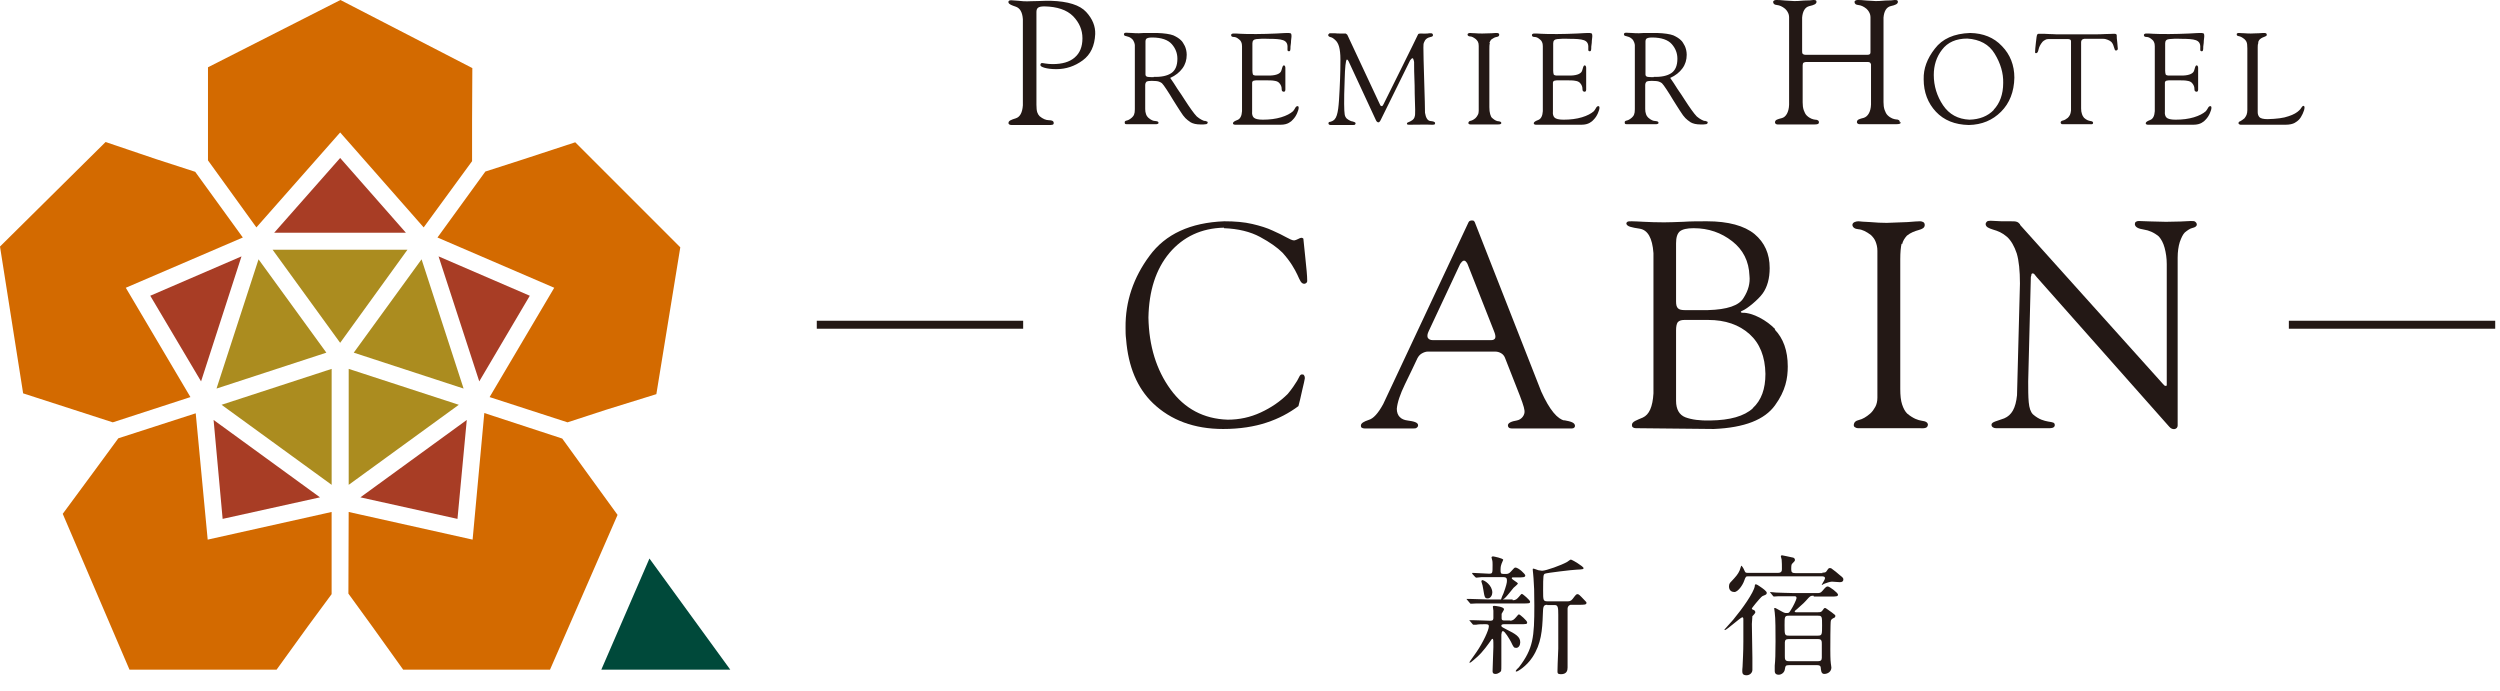
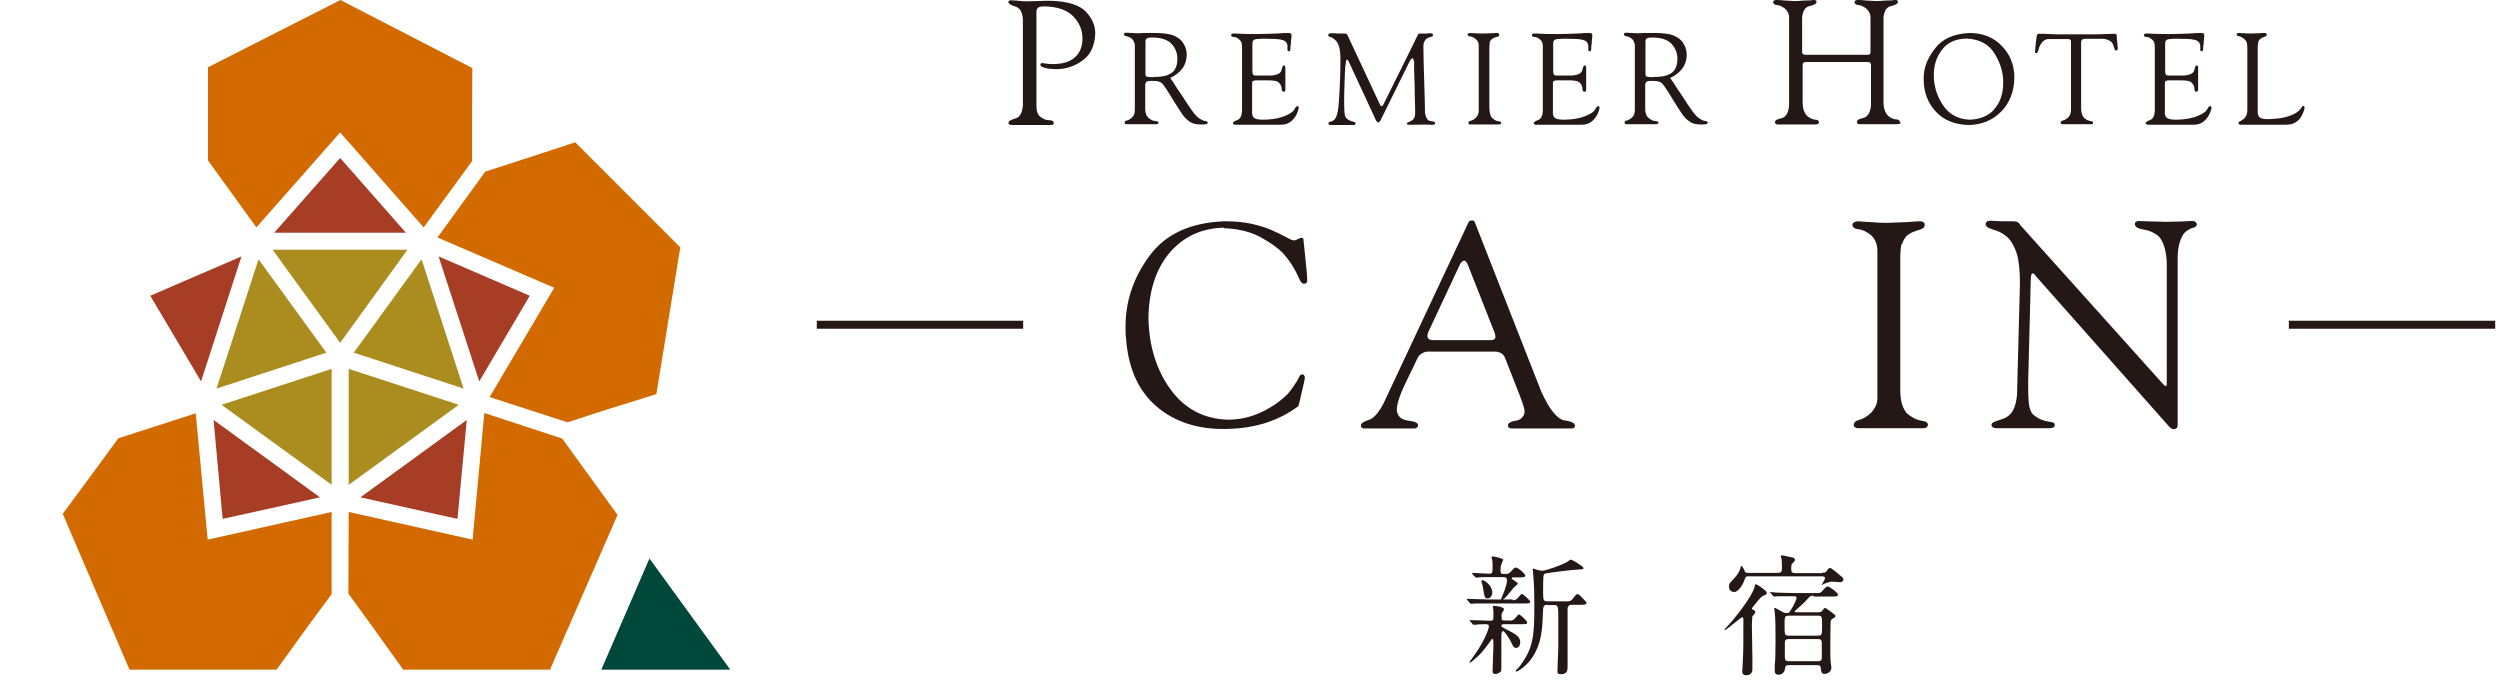
<svg xmlns="http://www.w3.org/2000/svg" width="94" height="26" viewBox="0 0 94 26" fill="none">
  <g clip-path="url(#clip0_3192_17053)">
    <path d="M8.031 15.79L12.031 18.7L8.371 19.51L8.031 15.79Z" fill="#A83D25" />
    <path d="M5.65 11.12L9.08 9.64L7.56 14.34L5.65 11.12Z" fill="#A83D25" />
    <path d="M10.31 8.75L12.79 5.94L15.261 8.75H10.31Z" fill="#A83D25" />
    <path d="M13.551 18.7L17.551 15.79L17.201 19.51L13.551 18.7Z" fill="#A83D25" />
    <path d="M16.49 9.64L19.92 11.12L18.02 14.34L16.49 9.64Z" fill="#A83D25" />
    <path d="M12.79 4.98L9.64 8.55L7.82 6.03V4.55V2.53L12.8 0L17.76 2.56L17.75 4.55V6.06L15.93 8.55L12.79 4.98Z" fill="#D36A00" />
    <path d="M15.16 25.18L14 23.56L13.1 22.32L13.11 19.25L17.77 20.29L18.21 15.53L21.14 16.49L22.03 17.72L23.22 19.36L20.68 25.18H15.16Z" fill="#D36A00" />
    <path d="M18.409 14.93L20.839 10.82L16.449 8.93L18.249 6.45L19.709 5.98L21.629 5.35L25.579 9.3L24.679 14.82L22.779 15.41L21.339 15.88L18.409 14.93Z" fill="#D36A00" />
-     <path d="M0.87 14.79L0 9.27L3.97 5.34L5.86 5.98L7.34 6.46L9.13 8.93L4.73 10.82L7.16 14.93L4.24 15.88L0.87 14.79Z" fill="#D36A00" />
    <path d="M4.869 25.18L2.359 19.32L3.539 17.72L4.449 16.48L7.359 15.54L7.809 20.29L12.469 19.25V22.34L11.569 23.56L10.399 25.18H4.869Z" fill="#D36A00" />
    <path d="M22.609 25.18L24.419 21L27.459 25.18H22.609Z" fill="#00493A" />
    <path d="M9.721 9.75L12.271 13.26L8.141 14.61L9.721 9.75Z" fill="#AB8C1F" />
    <path d="M10.25 9.39H15.32L12.79 12.89L10.25 9.39Z" fill="#AB8C1F" />
    <path d="M13.111 13.87L17.251 15.22L13.111 18.23V13.87Z" fill="#AB8C1F" />
    <path d="M13.301 13.26L15.851 9.75L17.431 14.61L13.301 13.26Z" fill="#AB8C1F" />
    <path d="M8.33 15.22L12.47 13.87V18.23L8.33 15.22Z" fill="#AB8C1F" />
    <path d="M40.4 2.17C40.21 2.33 39.94 2.41 39.58 2.41C39.48 2.41 39.39 2.4 39.32 2.39C39.25 2.38 39.21 2.37 39.19 2.37C39.17 2.37 39.15 2.37 39.14 2.39C39.12 2.4 39.12 2.42 39.12 2.45C39.12 2.49 39.18 2.52 39.28 2.55C39.39 2.58 39.53 2.6 39.72 2.6C40.08 2.6 40.41 2.49 40.71 2.27C41.01 2.05 41.16 1.72 41.18 1.28C41.19 0.99 41.08 0.71 40.84 0.45C40.6 0.19 40.16 0.05 39.51 0.03C39.37 0.03 39.21 0.03 39.02 0.04C38.83 0.04 38.7 0.05 38.63 0.05C38.55 0.05 38.44 0.05 38.3 0.03C38.16 0.02 38.07 0.01 38.03 0.01C37.99 0.01 37.96 0.01 37.94 0.03C37.92 0.04 37.91 0.07 37.92 0.1C37.94 0.16 38.04 0.2 38.19 0.25C38.34 0.3 38.44 0.44 38.46 0.72V3.96C38.44 4.24 38.35 4.4 38.19 4.45C38.03 4.5 37.91 4.54 37.92 4.63C37.92 4.65 37.92 4.66 37.95 4.68C37.97 4.69 37.99 4.7 38.03 4.7C38.07 4.7 39.32 4.7 39.43 4.7C39.5 4.7 39.54 4.7 39.57 4.69C39.6 4.69 39.62 4.66 39.62 4.63C39.62 4.55 39.56 4.52 39.44 4.52C39.33 4.52 39.21 4.47 39.09 4.37C39.05 4.33 39.02 4.28 39 4.22C38.98 4.16 38.97 4.06 38.97 3.94V0.46C38.97 0.39 38.98 0.34 39.02 0.3C39.06 0.26 39.14 0.24 39.27 0.24C39.75 0.25 40.11 0.37 40.35 0.61C40.58 0.85 40.7 1.12 40.7 1.44C40.7 1.76 40.6 2 40.41 2.16L40.4 2.17ZM45.29 4.55C45.23 4.53 45.13 4.49 45 4.38C44.94 4.32 44.88 4.24 44.8 4.13C44.72 4.02 44.64 3.9 44.55 3.76C44.46 3.62 44.37 3.48 44.27 3.34C44.18 3.19 44.09 3.06 44 2.93C44.2 2.84 44.35 2.72 44.46 2.57C44.57 2.42 44.62 2.25 44.62 2.06C44.62 1.93 44.59 1.82 44.55 1.73C44.5 1.64 44.46 1.56 44.4 1.51C44.34 1.45 44.25 1.39 44.12 1.33C43.99 1.28 43.78 1.25 43.51 1.24C43.43 1.24 43.32 1.24 43.18 1.24C43.04 1.24 42.93 1.24 42.83 1.25C42.75 1.25 42.66 1.25 42.56 1.24C42.46 1.24 42.39 1.23 42.36 1.23C42.33 1.23 42.31 1.23 42.29 1.24C42.28 1.24 42.26 1.26 42.26 1.29C42.26 1.34 42.3 1.35 42.35 1.36C42.42 1.38 42.48 1.39 42.56 1.46C42.64 1.53 42.67 1.66 42.67 1.7V4.11C42.67 4.2 42.66 4.26 42.64 4.31C42.62 4.36 42.59 4.39 42.56 4.42C42.48 4.49 42.42 4.52 42.37 4.53C42.31 4.54 42.28 4.57 42.29 4.61C42.29 4.62 42.29 4.64 42.3 4.65C42.3 4.66 42.33 4.67 42.36 4.67C42.39 4.67 43.4 4.67 43.44 4.67C43.48 4.67 43.5 4.67 43.52 4.66C43.54 4.66 43.56 4.64 43.56 4.62C43.56 4.57 43.52 4.56 43.44 4.55C43.37 4.55 43.28 4.52 43.17 4.42C43.14 4.39 43.11 4.35 43.09 4.29C43.07 4.24 43.06 4.17 43.06 4.1V3.2C43.06 3.14 43.08 3.1 43.11 3.07C43.15 3.05 43.21 3.04 43.3 3.04C43.43 3.04 43.53 3.05 43.58 3.07C43.63 3.09 43.67 3.11 43.69 3.13C43.73 3.17 43.78 3.24 43.86 3.36C43.94 3.48 44.02 3.61 44.11 3.76C44.2 3.91 44.29 4.04 44.37 4.17C44.45 4.3 44.52 4.39 44.57 4.44C44.62 4.49 44.68 4.54 44.77 4.6C44.86 4.65 44.98 4.68 45.15 4.68C45.23 4.68 45.29 4.68 45.34 4.67C45.38 4.67 45.41 4.64 45.41 4.6C45.41 4.57 45.38 4.57 45.3 4.54L45.29 4.55ZM43.38 2.9C43.28 2.9 43.2 2.9 43.15 2.89C43.1 2.88 43.07 2.85 43.07 2.8V1.56C43.07 1.56 43.07 1.49 43.1 1.46C43.13 1.43 43.2 1.41 43.32 1.41C43.67 1.41 43.92 1.5 44.06 1.66C44.2 1.82 44.27 2 44.27 2.21C44.27 2.47 44.19 2.65 44.04 2.75C43.89 2.85 43.67 2.9 43.38 2.89V2.9ZM64.09 4.55C64.03 4.53 63.93 4.49 63.8 4.38C63.74 4.32 63.68 4.24 63.6 4.13C63.52 4.02 63.44 3.9 63.35 3.76C63.26 3.62 63.17 3.48 63.07 3.34C62.98 3.19 62.89 3.06 62.8 2.93C63 2.84 63.15 2.72 63.26 2.57C63.37 2.42 63.42 2.25 63.42 2.06C63.42 1.93 63.39 1.82 63.35 1.73C63.3 1.64 63.26 1.56 63.2 1.51C63.14 1.45 63.05 1.39 62.92 1.33C62.79 1.28 62.58 1.25 62.31 1.24C62.23 1.24 62.12 1.24 61.98 1.24C61.84 1.24 61.73 1.24 61.63 1.25C61.55 1.25 61.46 1.25 61.36 1.24C61.26 1.24 61.19 1.23 61.16 1.23C61.13 1.23 61.11 1.23 61.09 1.24C61.08 1.24 61.06 1.26 61.06 1.29C61.06 1.34 61.1 1.35 61.15 1.36C61.22 1.38 61.28 1.39 61.36 1.46C61.44 1.53 61.47 1.66 61.47 1.7V4.11C61.47 4.2 61.46 4.26 61.44 4.31C61.42 4.36 61.39 4.39 61.36 4.42C61.28 4.49 61.22 4.52 61.17 4.53C61.11 4.54 61.08 4.57 61.09 4.61C61.09 4.62 61.09 4.64 61.1 4.65C61.1 4.66 61.13 4.67 61.16 4.67C61.19 4.67 62.2 4.67 62.24 4.67C62.28 4.67 62.3 4.67 62.32 4.66C62.34 4.66 62.36 4.64 62.36 4.62C62.36 4.57 62.32 4.56 62.24 4.55C62.17 4.55 62.08 4.52 61.97 4.42C61.94 4.39 61.91 4.35 61.89 4.29C61.87 4.24 61.86 4.17 61.86 4.1V3.2C61.86 3.14 61.88 3.1 61.91 3.07C61.95 3.05 62.01 3.04 62.1 3.04C62.23 3.04 62.33 3.05 62.38 3.07C62.43 3.09 62.47 3.11 62.49 3.13C62.53 3.17 62.58 3.24 62.66 3.36C62.74 3.48 62.82 3.61 62.91 3.76C63 3.91 63.09 4.04 63.17 4.17C63.25 4.3 63.32 4.39 63.37 4.44C63.42 4.49 63.48 4.54 63.57 4.6C63.66 4.65 63.78 4.68 63.95 4.68C64.03 4.68 64.09 4.68 64.14 4.67C64.18 4.67 64.21 4.64 64.21 4.6C64.21 4.57 64.18 4.57 64.1 4.54L64.09 4.55ZM62.18 2.9C62.08 2.9 62 2.9 61.95 2.89C61.9 2.88 61.87 2.85 61.87 2.8V1.56C61.87 1.56 61.87 1.49 61.9 1.46C61.93 1.43 62 1.41 62.12 1.41C62.47 1.41 62.72 1.5 62.86 1.66C63 1.82 63.07 2 63.07 2.21C63.07 2.47 62.99 2.65 62.84 2.75C62.69 2.85 62.47 2.9 62.18 2.89V2.9ZM50.55 1.26C50.55 1.26 50.47 1.26 50.39 1.26C50.32 1.26 50.25 1.26 50.19 1.25C50.13 1.25 50.08 1.25 50.04 1.25C50 1.25 49.98 1.25 49.97 1.27C49.95 1.28 49.94 1.3 49.94 1.32C49.94 1.35 49.97 1.38 50.01 1.39C50.09 1.41 50.12 1.43 50.2 1.5C50.27 1.56 50.32 1.65 50.35 1.76C50.38 1.87 50.4 2.03 50.4 2.23C50.4 2.39 50.4 2.77 50.37 3.35C50.34 3.94 50.32 4.34 50.18 4.49C50.12 4.55 50.06 4.57 50.02 4.58C49.97 4.58 49.95 4.6 49.95 4.64C49.95 4.68 49.99 4.7 50.03 4.7C50.05 4.7 50.83 4.7 50.87 4.7C50.91 4.7 50.94 4.7 50.95 4.68C50.96 4.67 50.97 4.66 50.97 4.64C50.97 4.6 50.93 4.59 50.87 4.57C50.8 4.56 50.73 4.53 50.64 4.46C50.6 4.42 50.57 4.37 50.56 4.3C50.55 4.23 50.54 4.1 50.54 3.91C50.54 3.73 50.54 3.42 50.56 2.98C50.57 2.54 50.6 2.26 50.64 2.24C50.65 2.24 50.66 2.24 50.68 2.26C50.69 2.27 50.7 2.29 50.71 2.31L51.74 4.53C51.74 4.53 51.77 4.6 51.83 4.6C51.88 4.6 51.92 4.5 51.92 4.5L53.02 2.27C53.02 2.27 53.06 2.22 53.07 2.21C53.08 2.2 53.1 2.19 53.11 2.19C53.13 2.19 53.14 2.21 53.15 2.25C53.16 2.28 53.17 2.31 53.17 2.34C53.17 2.49 53.17 2.79 53.19 3.22C53.19 3.65 53.21 3.95 53.21 4.12C53.21 4.26 53.21 4.35 53.19 4.39C53.17 4.5 53.04 4.56 52.99 4.58C52.94 4.6 52.9 4.61 52.9 4.65C52.9 4.69 52.95 4.69 52.98 4.69C53.01 4.69 53.79 4.68 53.84 4.69C53.88 4.69 53.91 4.69 53.93 4.68C53.95 4.68 53.96 4.66 53.96 4.63C53.96 4.58 53.89 4.56 53.78 4.55C53.68 4.54 53.61 4.43 53.58 4.24C53.58 4.07 53.57 3.68 53.55 3.05C53.53 2.42 53.52 2 53.52 1.79C53.52 1.7 53.52 1.63 53.55 1.58C53.57 1.53 53.59 1.5 53.62 1.47C53.68 1.42 53.74 1.4 53.79 1.39C53.84 1.38 53.87 1.37 53.88 1.33C53.88 1.31 53.88 1.29 53.86 1.27C53.84 1.25 53.82 1.25 53.78 1.25C53.76 1.25 53.72 1.25 53.67 1.26C53.62 1.26 53.49 1.27 53.48 1.26C53.46 1.26 53.45 1.26 53.43 1.26C53.41 1.26 53.33 1.26 53.32 1.29C53.32 1.31 52.02 3.92 52.02 3.92C52.01 3.94 52 3.96 51.99 3.97C51.98 3.98 51.97 3.99 51.96 3.99C51.95 3.99 51.92 3.99 51.9 3.96L50.66 1.31C50.66 1.31 50.62 1.27 50.6 1.26H50.55ZM56 1.62C56.02 1.56 56.04 1.52 56.08 1.48C56.15 1.43 56.21 1.4 56.27 1.39C56.33 1.38 56.37 1.36 56.37 1.31C56.37 1.29 56.37 1.27 56.35 1.26C56.34 1.25 56.32 1.24 56.29 1.24C56.26 1.24 56.19 1.24 56.09 1.25C55.99 1.25 55.87 1.26 55.74 1.26C55.65 1.26 55.56 1.26 55.47 1.25C55.37 1.25 55.31 1.24 55.28 1.24C55.24 1.24 55.18 1.25 55.18 1.3C55.18 1.34 55.22 1.37 55.28 1.37C55.34 1.37 55.41 1.41 55.49 1.47C55.52 1.5 55.55 1.53 55.57 1.57C55.59 1.61 55.6 1.66 55.6 1.73V4.17C55.6 4.23 55.59 4.28 55.56 4.33C55.54 4.37 55.51 4.41 55.48 4.44C55.41 4.5 55.35 4.53 55.3 4.54C55.24 4.55 55.22 4.58 55.21 4.62C55.21 4.63 55.21 4.65 55.23 4.66C55.24 4.67 55.26 4.68 55.29 4.68C55.32 4.68 56.25 4.68 56.31 4.68C56.42 4.68 56.44 4.66 56.45 4.63C56.45 4.59 56.42 4.57 56.35 4.56C56.29 4.56 56.21 4.53 56.11 4.44C56.07 4.41 56.05 4.36 56.03 4.29C56.01 4.22 56 4.14 56 4.03V1.88C56 1.76 56 1.68 56.02 1.62H56ZM71.47 4.6C71.47 4.65 71.42 4.67 71.29 4.67C71.23 4.67 69.96 4.67 69.92 4.67C69.88 4.67 69.82 4.65 69.82 4.59C69.82 4.49 69.93 4.47 70.08 4.43C70.23 4.38 70.34 4.21 70.35 3.93V2.42C70.35 2.42 70.34 2.38 70.32 2.36C70.3 2.34 70.27 2.33 70.23 2.33H67.91C67.91 2.33 67.83 2.34 67.81 2.36C67.79 2.38 67.78 2.41 67.78 2.46V3.85C67.78 3.96 67.79 4.05 67.82 4.14C67.85 4.22 67.88 4.29 67.93 4.34C68.05 4.46 68.17 4.49 68.25 4.5C68.33 4.5 68.4 4.53 68.39 4.61C68.39 4.66 68.34 4.68 68.21 4.68C68.15 4.68 66.88 4.68 66.84 4.68C66.8 4.68 66.74 4.66 66.74 4.6C66.74 4.5 66.85 4.48 67 4.44C67.15 4.4 67.26 4.22 67.27 3.94V0.65C67.27 0.58 67.25 0.51 67.22 0.46C67.19 0.4 67.15 0.36 67.12 0.33C67.01 0.24 66.91 0.2 66.82 0.19C66.72 0.18 66.68 0.15 66.67 0.08C66.67 0.01 66.75 0 66.79 0C66.85 0 66.96 0 67.12 0.02C67.28 0.03 67.4 0.04 67.46 0.04C67.52 0.04 67.65 0.04 67.83 0.02C68.01 0.02 68.13 0.01 68.18 0C68.23 0 68.26 0 68.28 0.02C68.3 0.03 68.3 0.05 68.3 0.08C68.29 0.15 68.21 0.19 68.03 0.23C67.87 0.27 67.78 0.42 67.76 0.66V1.92C67.76 1.97 67.76 2.01 67.79 2.03C67.81 2.05 67.84 2.06 67.88 2.06H70.22C70.22 2.06 70.29 2.06 70.31 2.03C70.32 2.02 70.33 2 70.33 1.97V0.65C70.33 0.58 70.31 0.51 70.28 0.46C70.25 0.4 70.21 0.36 70.18 0.33C70.07 0.24 69.97 0.2 69.88 0.19C69.78 0.18 69.74 0.15 69.73 0.08C69.73 0.01 69.81 0 69.85 0C69.91 0 70.02 0 70.18 0.02C70.34 0.03 70.46 0.04 70.52 0.04C70.58 0.04 70.71 0.04 70.89 0.02C71.07 0.02 71.19 0.01 71.24 0C71.29 0 71.32 0 71.34 0.02C71.36 0.03 71.36 0.05 71.36 0.08C71.35 0.15 71.27 0.19 71.09 0.23C70.93 0.27 70.84 0.42 70.82 0.66V3.84C70.82 3.95 70.83 4.04 70.86 4.13C70.89 4.21 70.92 4.28 70.97 4.33C71.09 4.45 71.21 4.48 71.29 4.49C71.37 4.49 71.44 4.52 71.43 4.6H71.47ZM79.63 1.81C79.63 1.81 79.63 1.87 79.61 1.88C79.6 1.89 79.58 1.9 79.56 1.9C79.52 1.9 79.51 1.86 79.49 1.79C79.47 1.72 79.45 1.65 79.39 1.58C79.36 1.55 79.31 1.52 79.26 1.5C79.21 1.48 79.15 1.46 79.09 1.46H78.37C78.37 1.46 78.3 1.47 78.28 1.5C78.26 1.52 78.25 1.55 78.25 1.58V4.08C78.25 4.16 78.26 4.23 78.28 4.28C78.3 4.35 78.33 4.39 78.36 4.43C78.46 4.52 78.54 4.54 78.6 4.55C78.67 4.56 78.7 4.58 78.7 4.62C78.7 4.66 78.68 4.68 78.57 4.67C78.5 4.67 77.59 4.67 77.56 4.67C77.53 4.67 77.51 4.67 77.5 4.65C77.49 4.64 77.48 4.63 77.48 4.61C77.48 4.57 77.51 4.54 77.57 4.53C77.62 4.52 77.69 4.48 77.75 4.43C77.78 4.4 77.81 4.36 77.83 4.32C77.85 4.28 77.86 4.23 77.87 4.16V1.56C77.87 1.56 77.87 1.5 77.84 1.49C77.82 1.48 77.8 1.47 77.77 1.47H77.01C77.01 1.47 76.94 1.47 76.9 1.5C76.86 1.52 76.83 1.54 76.8 1.57C76.71 1.68 76.67 1.77 76.65 1.86C76.63 1.95 76.61 1.99 76.56 2C76.54 2 76.53 2 76.52 1.98C76.52 1.97 76.52 1.95 76.52 1.94C76.52 1.89 76.53 1.77 76.55 1.6C76.57 1.42 76.58 1.33 76.6 1.3C76.61 1.28 76.63 1.27 76.65 1.27C76.67 1.27 76.7 1.27 76.73 1.27C76.82 1.27 76.92 1.27 77.05 1.28C77.18 1.28 77.26 1.29 77.3 1.29H78.86C78.86 1.29 79.01 1.29 79.16 1.28C79.31 1.28 79.41 1.27 79.48 1.27C79.52 1.27 79.55 1.27 79.57 1.29C79.59 1.3 79.59 1.32 79.59 1.35C79.59 1.39 79.59 1.47 79.61 1.6C79.62 1.72 79.63 1.8 79.63 1.84V1.81ZM84.9 1.6C84.92 1.55 84.94 1.5 84.98 1.47C85.04 1.42 85.1 1.4 85.15 1.38C85.2 1.36 85.23 1.35 85.23 1.31C85.23 1.29 85.23 1.27 85.21 1.26C85.2 1.25 85.18 1.24 85.15 1.24C85.12 1.24 85.05 1.24 84.93 1.25C84.81 1.25 84.72 1.26 84.64 1.26C84.57 1.26 84.49 1.26 84.39 1.25C84.29 1.25 84.22 1.24 84.19 1.24C84.16 1.24 84.1 1.24 84.1 1.29C84.1 1.34 84.13 1.35 84.18 1.36C84.24 1.37 84.3 1.4 84.39 1.47C84.42 1.5 84.45 1.53 84.47 1.58C84.49 1.62 84.5 1.7 84.5 1.82V4.14C84.5 4.21 84.49 4.26 84.47 4.32C84.45 4.37 84.42 4.41 84.39 4.45C84.33 4.5 84.27 4.54 84.23 4.56C84.19 4.57 84.16 4.6 84.17 4.64C84.17 4.65 84.17 4.66 84.19 4.67C84.2 4.67 84.22 4.69 84.24 4.69C84.26 4.69 85.85 4.69 85.94 4.69C86.09 4.69 86.21 4.66 86.28 4.62C86.35 4.58 86.4 4.54 86.43 4.51C86.49 4.45 86.54 4.37 86.58 4.28C86.62 4.19 86.65 4.11 86.65 4.04C86.65 4.03 86.65 4.01 86.64 4C86.64 3.99 86.62 3.98 86.61 3.98C86.58 3.98 86.56 4.01 86.53 4.05C86.51 4.09 86.48 4.12 86.45 4.15C86.37 4.23 86.24 4.31 86.05 4.37C85.86 4.44 85.6 4.47 85.26 4.48C85.1 4.48 84.99 4.45 84.95 4.4C84.91 4.35 84.89 4.29 84.89 4.22V1.78C84.89 1.72 84.89 1.66 84.92 1.6H84.9ZM48.54 1.26C48.54 1.26 48.5 1.24 48.46 1.24C48.41 1.24 48.25 1.24 47.99 1.26C47.73 1.27 47.49 1.28 47.25 1.28C46.98 1.28 46.78 1.28 46.65 1.27C46.52 1.26 46.43 1.26 46.38 1.26C46.35 1.26 46.29 1.27 46.29 1.32C46.29 1.37 46.33 1.39 46.39 1.39C46.46 1.39 46.52 1.42 46.6 1.49C46.63 1.51 46.65 1.54 46.67 1.58C46.69 1.62 46.7 1.67 46.7 1.74V4.18C46.69 4.36 46.63 4.47 46.53 4.51C46.43 4.55 46.36 4.58 46.36 4.64C46.36 4.68 46.4 4.68 46.43 4.69C46.46 4.69 48.07 4.69 48.15 4.69C48.29 4.69 48.39 4.66 48.46 4.62C48.53 4.58 48.58 4.54 48.61 4.5C48.68 4.43 48.73 4.35 48.77 4.26C48.81 4.17 48.83 4.1 48.83 4.05C48.83 4.04 48.83 3.99 48.79 3.99C48.75 3.99 48.72 4.02 48.7 4.06C48.68 4.1 48.65 4.14 48.62 4.18C48.52 4.27 48.37 4.35 48.17 4.41C47.97 4.47 47.74 4.5 47.48 4.5C47.3 4.5 47.19 4.47 47.14 4.42C47.09 4.37 47.07 4.29 47.08 4.19V3.2C47.08 3.2 47.08 3.14 47.08 3.11C47.08 3.08 47.09 3.06 47.11 3.05C47.13 3.03 47.16 3.03 47.23 3.02C47.29 3.02 47.39 3.02 47.51 3.02C47.71 3.02 47.85 3.02 47.93 3.04C48.01 3.05 48.06 3.08 48.1 3.12C48.17 3.2 48.19 3.27 48.19 3.34C48.19 3.42 48.21 3.44 48.27 3.45C48.29 3.45 48.33 3.44 48.33 3.37C48.33 3.35 48.33 2.58 48.33 2.55C48.33 2.51 48.31 2.45 48.27 2.46C48.23 2.46 48.21 2.54 48.18 2.65C48.15 2.76 48.01 2.83 47.77 2.84H47.2C47.2 2.84 47.12 2.83 47.11 2.8C47.1 2.77 47.09 2.72 47.09 2.66V1.63C47.09 1.53 47.14 1.48 47.24 1.47C47.34 1.46 47.49 1.45 47.7 1.46C47.94 1.46 48.13 1.47 48.24 1.51C48.36 1.55 48.42 1.64 48.41 1.79C48.41 1.83 48.41 1.87 48.41 1.89C48.41 1.91 48.44 1.92 48.46 1.93C48.48 1.93 48.5 1.92 48.51 1.9C48.51 1.88 48.52 1.87 48.52 1.84C48.52 1.8 48.52 1.72 48.54 1.61C48.54 1.5 48.56 1.43 48.56 1.38C48.56 1.33 48.56 1.29 48.55 1.28L48.54 1.26ZM59.85 1.26C59.85 1.26 59.81 1.24 59.77 1.24C59.72 1.24 59.56 1.24 59.3 1.26C59.04 1.27 58.8 1.28 58.56 1.28C58.29 1.28 58.09 1.28 57.96 1.27C57.83 1.26 57.74 1.26 57.69 1.26C57.66 1.26 57.6 1.27 57.6 1.32C57.6 1.37 57.64 1.39 57.7 1.39C57.77 1.39 57.83 1.42 57.91 1.49C57.94 1.51 57.96 1.54 57.98 1.58C58 1.62 58.01 1.67 58.01 1.74V4.18C58 4.36 57.94 4.47 57.84 4.51C57.74 4.55 57.67 4.58 57.67 4.64C57.67 4.68 57.71 4.68 57.74 4.69C57.77 4.69 59.38 4.69 59.46 4.69C59.6 4.69 59.7 4.66 59.77 4.62C59.84 4.58 59.89 4.54 59.92 4.5C59.99 4.43 60.04 4.35 60.08 4.26C60.12 4.17 60.14 4.1 60.14 4.05C60.14 4.04 60.14 3.99 60.1 3.99C60.06 3.99 60.03 4.02 60.01 4.06C59.99 4.1 59.96 4.14 59.93 4.18C59.83 4.27 59.68 4.35 59.48 4.41C59.28 4.47 59.05 4.5 58.79 4.5C58.61 4.5 58.5 4.47 58.45 4.42C58.4 4.37 58.38 4.29 58.39 4.19V3.2C58.39 3.2 58.39 3.14 58.39 3.11C58.39 3.08 58.4 3.06 58.42 3.05C58.44 3.03 58.47 3.03 58.54 3.02C58.6 3.02 58.7 3.02 58.82 3.02C59.02 3.02 59.16 3.02 59.24 3.04C59.32 3.05 59.37 3.08 59.41 3.12C59.48 3.2 59.5 3.27 59.5 3.34C59.5 3.42 59.52 3.44 59.58 3.45C59.6 3.45 59.64 3.44 59.64 3.37C59.64 3.35 59.64 2.58 59.64 2.55C59.64 2.51 59.62 2.45 59.58 2.46C59.54 2.46 59.52 2.54 59.49 2.65C59.46 2.76 59.32 2.83 59.08 2.84H58.51C58.51 2.84 58.43 2.83 58.42 2.8C58.41 2.77 58.4 2.72 58.4 2.66V1.63C58.4 1.53 58.45 1.48 58.55 1.47C58.65 1.46 58.8 1.45 59.01 1.46C59.25 1.46 59.44 1.47 59.55 1.51C59.67 1.55 59.73 1.64 59.72 1.79C59.72 1.83 59.72 1.87 59.72 1.89C59.72 1.91 59.75 1.92 59.77 1.93C59.79 1.93 59.81 1.92 59.82 1.9C59.82 1.88 59.83 1.87 59.83 1.84C59.83 1.8 59.83 1.72 59.85 1.61C59.85 1.5 59.87 1.43 59.87 1.38C59.87 1.33 59.87 1.29 59.86 1.28L59.85 1.26ZM82.86 1.26C82.86 1.26 82.82 1.24 82.78 1.24C82.73 1.24 82.57 1.24 82.31 1.26C82.05 1.27 81.81 1.28 81.57 1.28C81.3 1.28 81.1 1.28 80.97 1.27C80.84 1.26 80.75 1.26 80.7 1.26C80.67 1.26 80.61 1.27 80.61 1.32C80.61 1.37 80.65 1.39 80.71 1.39C80.78 1.39 80.84 1.42 80.92 1.49C80.95 1.51 80.97 1.54 80.99 1.58C81.01 1.62 81.02 1.67 81.02 1.74V4.18C81.01 4.36 80.95 4.47 80.85 4.51C80.75 4.55 80.68 4.58 80.68 4.64C80.68 4.68 80.72 4.68 80.75 4.69C80.78 4.69 82.39 4.69 82.47 4.69C82.61 4.69 82.71 4.66 82.78 4.62C82.85 4.58 82.9 4.54 82.93 4.5C83 4.43 83.05 4.35 83.09 4.26C83.13 4.17 83.15 4.1 83.15 4.05C83.15 4.04 83.15 3.99 83.11 3.99C83.07 3.99 83.04 4.02 83.02 4.06C83 4.1 82.97 4.14 82.94 4.18C82.84 4.27 82.69 4.35 82.49 4.41C82.29 4.47 82.06 4.5 81.8 4.5C81.62 4.5 81.51 4.47 81.46 4.42C81.41 4.37 81.39 4.29 81.4 4.19V3.2C81.4 3.2 81.4 3.14 81.4 3.11C81.4 3.08 81.41 3.06 81.43 3.05C81.45 3.03 81.48 3.03 81.55 3.02C81.61 3.02 81.71 3.02 81.83 3.02C82.03 3.02 82.17 3.02 82.25 3.04C82.33 3.05 82.38 3.08 82.42 3.12C82.49 3.2 82.51 3.27 82.51 3.34C82.51 3.42 82.53 3.44 82.59 3.45C82.61 3.45 82.65 3.44 82.65 3.37C82.65 3.35 82.65 2.58 82.65 2.55C82.65 2.51 82.63 2.45 82.59 2.46C82.55 2.46 82.53 2.54 82.5 2.65C82.47 2.76 82.33 2.83 82.09 2.84H81.52C81.52 2.84 81.44 2.83 81.43 2.8C81.42 2.77 81.41 2.72 81.41 2.66V1.63C81.41 1.53 81.46 1.48 81.56 1.47C81.66 1.46 81.81 1.45 82.02 1.46C82.26 1.46 82.45 1.47 82.56 1.51C82.68 1.55 82.74 1.64 82.73 1.79C82.73 1.83 82.73 1.87 82.73 1.89C82.73 1.91 82.76 1.92 82.78 1.93C82.8 1.93 82.82 1.92 82.83 1.9C82.83 1.88 82.84 1.87 82.84 1.84C82.84 1.8 82.84 1.72 82.86 1.61C82.86 1.5 82.88 1.43 82.88 1.38C82.88 1.33 82.88 1.29 82.87 1.28L82.86 1.26ZM75.27 1.73C74.97 1.41 74.57 1.25 74.08 1.24C73.47 1.26 73.03 1.46 72.75 1.83C72.46 2.2 72.32 2.58 72.33 2.98C72.33 3.47 72.49 3.88 72.79 4.2C73.09 4.52 73.5 4.69 74.03 4.7C74.52 4.69 74.92 4.52 75.24 4.2C75.56 3.88 75.73 3.45 75.74 2.92C75.74 2.45 75.58 2.05 75.28 1.74L75.27 1.73ZM74.97 4.13C74.74 4.37 74.43 4.49 74.05 4.5C73.62 4.48 73.29 4.3 73.06 3.96C72.83 3.62 72.71 3.23 72.71 2.82C72.71 2.46 72.81 2.14 73.02 1.87C73.23 1.59 73.55 1.45 73.97 1.45C74.44 1.48 74.79 1.67 75 2.02C75.22 2.38 75.33 2.75 75.32 3.12C75.32 3.55 75.19 3.89 74.96 4.13H74.97Z" fill="#231815" />
-     <path d="M66.75 12.38C66.44 12.05 65.9 11.75 65.52 11.76C65.46 11.76 65.41 11.72 65.52 11.68C65.69 11.61 66.11 11.27 66.28 11.03C66.45 10.79 66.54 10.47 66.54 10.08C66.54 9.54 66.35 9.12 65.97 8.8C65.59 8.49 64.99 8.32 64.18 8.32C63.87 8.32 63.57 8.32 63.28 8.34C62.99 8.35 62.75 8.36 62.57 8.36C62.28 8.36 62.03 8.35 61.82 8.34C61.61 8.33 61.46 8.32 61.36 8.32C61.28 8.32 61.22 8.32 61.19 8.34C61.16 8.36 61.15 8.38 61.15 8.41C61.18 8.52 61.34 8.55 61.66 8.6C61.95 8.65 62.13 8.94 62.17 9.52V14.79C62.14 15.3 62.01 15.59 61.77 15.7C61.54 15.8 61.36 15.85 61.36 15.98C61.36 16.02 61.37 16.05 61.4 16.07C61.43 16.09 61.46 16.1 61.51 16.1C61.56 16.1 64.2 16.13 64.44 16.13C65.6 16.08 66.35 15.78 66.74 15.24C67.14 14.69 67.22 14.22 67.22 13.78C67.22 13.18 67.05 12.72 66.73 12.39L66.75 12.38ZM63.02 9.15C63.02 8.94 63.06 8.79 63.16 8.7C63.26 8.62 63.43 8.58 63.68 8.58C64.24 8.58 64.72 8.75 65.13 9.07C65.54 9.39 65.76 9.82 65.78 10.37C65.81 10.64 65.74 10.92 65.56 11.2C65.39 11.49 64.94 11.64 64.22 11.66H63.34C63.22 11.66 63.14 11.64 63.09 11.59C63.04 11.54 63.02 11.46 63.02 11.34V9.15ZM65.91 15.35C65.58 15.65 65.05 15.8 64.31 15.81C63.92 15.82 63.61 15.78 63.37 15.69C63.14 15.6 63.02 15.39 63.02 15.07V12.42C63.02 12.28 63.04 12.18 63.08 12.12C63.13 12.06 63.21 12.03 63.33 12.03H64.23C64.87 12.03 65.39 12.21 65.78 12.56C66.17 12.91 66.37 13.41 66.38 14.06C66.38 14.62 66.23 15.05 65.9 15.35H65.91Z" fill="#231815" />
    <path d="M58.82 15.81C58.57 15.76 58.27 15.43 57.95 14.72L55.45 8.35C55.45 8.35 55.44 8.33 55.42 8.31C55.4 8.29 55.38 8.29 55.35 8.29C55.32 8.29 55.25 8.29 55.22 8.35L52.01 15.19C51.82 15.54 51.64 15.74 51.46 15.79C51.28 15.85 51.18 15.91 51.17 15.99C51.17 16.03 51.17 16.06 51.2 16.08C51.23 16.1 51.26 16.11 51.31 16.11H53.14C53.2 16.11 53.24 16.11 53.27 16.08C53.3 16.06 53.32 16.03 53.32 15.99C53.32 15.88 53.15 15.84 52.92 15.81C52.68 15.78 52.52 15.64 52.52 15.37C52.54 15.14 52.64 14.83 52.83 14.44C53.02 14.05 53.18 13.72 53.3 13.46C53.34 13.39 53.39 13.33 53.46 13.29C53.53 13.25 53.61 13.22 53.68 13.22H56.22C56.3 13.22 56.37 13.24 56.44 13.28C56.51 13.32 56.56 13.38 56.59 13.46C56.71 13.76 56.86 14.14 57.03 14.58C57.21 15.03 57.31 15.31 57.32 15.43C57.35 15.6 57.21 15.78 57.03 15.81C56.85 15.84 56.67 15.9 56.7 16.02C56.72 16.11 56.81 16.11 56.86 16.11C56.91 16.11 59.04 16.11 59.1 16.11C59.14 16.11 59.17 16.1 59.19 16.08C59.21 16.06 59.22 16.04 59.22 16.01C59.21 15.89 59.08 15.85 58.81 15.8L58.82 15.81ZM56.05 12.79H53.88C53.77 12.79 53.71 12.75 53.68 12.69C53.66 12.63 53.67 12.55 53.72 12.45L54.9 9.93C54.9 9.93 54.94 9.87 54.97 9.84C55 9.81 55.02 9.8 55.05 9.8C55.07 9.8 55.1 9.81 55.12 9.84C55.15 9.87 55.17 9.9 55.18 9.93L56.17 12.44C56.22 12.56 56.24 12.65 56.22 12.71C56.2 12.76 56.15 12.79 56.06 12.79H56.05Z" fill="#231815" />
    <path d="M71.52 9.18C71.55 9.05 71.62 8.95 71.7 8.86C71.85 8.74 72 8.69 72.14 8.65C72.28 8.61 72.36 8.57 72.37 8.47C72.37 8.42 72.36 8.39 72.33 8.36C72.3 8.34 72.25 8.32 72.19 8.32C72.12 8.32 71.96 8.33 71.73 8.35C71.5 8.36 71.24 8.37 70.94 8.38C70.75 8.38 70.54 8.37 70.32 8.35C70.1 8.34 69.95 8.33 69.88 8.32C69.8 8.32 69.65 8.35 69.65 8.46C69.66 8.55 69.74 8.61 69.88 8.62C70.02 8.63 70.18 8.71 70.35 8.84C70.42 8.91 70.48 8.98 70.52 9.08C70.56 9.18 70.59 9.29 70.59 9.43V14.95C70.59 15.09 70.56 15.21 70.51 15.3C70.46 15.39 70.4 15.48 70.32 15.55C70.17 15.68 70.03 15.76 69.9 15.79C69.77 15.82 69.71 15.88 69.7 15.98C69.7 16.01 69.71 16.04 69.74 16.06C69.77 16.08 69.81 16.1 69.87 16.1C69.94 16.1 72.03 16.1 72.18 16.1C72.44 16.12 72.47 16.06 72.49 15.98C72.49 15.89 72.42 15.84 72.26 15.82C72.12 15.8 71.94 15.74 71.71 15.55C71.63 15.47 71.57 15.36 71.52 15.21C71.47 15.06 71.45 14.87 71.45 14.62V9.75C71.45 9.48 71.47 9.29 71.5 9.16L71.52 9.18Z" fill="#231815" />
    <path d="M46.021 8.58C46.551 8.6 47.011 8.71 47.38 8.91C47.751 9.11 48.031 9.31 48.221 9.5C48.521 9.83 48.681 10.12 48.781 10.33C48.881 10.55 48.921 10.66 49.031 10.67C49.111 10.67 49.161 10.61 49.151 10.55C49.151 10.37 49.121 10.08 49.081 9.7C49.041 9.32 49.02 9.09 49.011 9.02C49.011 8.99 49.011 8.97 48.991 8.96C48.981 8.95 48.951 8.94 48.931 8.94C48.901 8.94 48.861 8.96 48.801 8.99C48.751 9.02 48.701 9.03 48.661 9.04C48.591 9.04 48.491 8.99 48.361 8.92C48.231 8.85 48.061 8.76 47.851 8.67C47.641 8.57 47.381 8.49 47.081 8.42C46.781 8.35 46.431 8.32 46.031 8.32C44.761 8.37 43.821 8.8 43.221 9.62C42.621 10.43 42.31 11.33 42.321 12.32C42.321 12.47 42.321 12.61 42.341 12.75C42.421 13.79 42.761 14.59 43.351 15.16C44.021 15.8 44.901 16.13 45.991 16.13C46.621 16.13 47.171 16.04 47.621 15.89C48.081 15.74 48.471 15.53 48.821 15.27C48.861 15.12 48.911 14.92 48.961 14.68C49.021 14.44 49.051 14.29 49.061 14.23C49.061 14.19 49.061 14.16 49.041 14.13C49.031 14.1 49.011 14.08 48.981 14.08C48.871 14.06 48.861 14.17 48.771 14.32C48.691 14.45 48.581 14.62 48.421 14.81C48.131 15.1 47.791 15.33 47.401 15.51C47.011 15.69 46.601 15.78 46.161 15.78C45.261 15.75 44.541 15.37 44.011 14.64C43.48 13.91 43.201 13.01 43.181 11.94C43.201 10.93 43.461 10.12 43.971 9.51C44.491 8.9 45.171 8.58 46.021 8.56V8.58Z" fill="#231815" />
    <path d="M75.95 8.45L81.33 14.44C81.33 14.44 81.36 14.47 81.37 14.48C81.38 14.5 81.4 14.51 81.43 14.51C81.46 14.51 81.47 14.5 81.47 14.47C81.47 14.44 81.47 14.42 81.47 14.39V9.93C81.47 9.71 81.44 9.51 81.39 9.32C81.34 9.13 81.26 8.99 81.17 8.89C80.99 8.74 80.8 8.66 80.6 8.63C80.4 8.6 80.28 8.54 80.27 8.43C80.27 8.39 80.28 8.36 80.31 8.34C80.34 8.32 80.37 8.31 80.42 8.31C80.47 8.31 81.15 8.34 81.44 8.34C81.73 8.34 82.3 8.32 82.37 8.31C82.45 8.31 82.5 8.31 82.53 8.33C82.56 8.35 82.6 8.39 82.6 8.44C82.6 8.51 82.53 8.55 82.44 8.57C82.35 8.59 82.26 8.65 82.15 8.74C82.08 8.81 82.02 8.93 81.96 9.1C81.91 9.26 81.88 9.46 81.88 9.69V16C81.88 16.14 81.69 16.2 81.56 16.04L76.58 10.42C76.58 10.42 76.52 10.35 76.5 10.32C76.48 10.29 76.45 10.28 76.43 10.28C76.4 10.28 76.38 10.3 76.38 10.33C76.38 10.36 76.37 10.39 76.36 10.41L76.26 14.34C76.26 14.64 76.26 14.9 76.28 15.12C76.3 15.34 76.35 15.49 76.44 15.58C76.67 15.78 76.86 15.82 77.01 15.85C77.19 15.88 77.26 15.88 77.26 15.99C77.25 16.1 77.11 16.1 77.05 16.1C76.91 16.1 75.1 16.1 75.05 16.1C74.97 16.1 74.88 16.06 74.88 15.97C74.88 15.86 75.1 15.83 75.36 15.73C75.64 15.61 75.79 15.35 75.84 14.86L75.95 10.66C75.95 10.18 75.91 9.8 75.83 9.53C75.74 9.26 75.62 9.05 75.47 8.91C75.27 8.74 75.13 8.69 74.93 8.63C74.78 8.58 74.67 8.54 74.66 8.43C74.66 8.38 74.69 8.35 74.71 8.33C74.73 8.31 74.78 8.3 74.85 8.3C74.9 8.3 75.12 8.31 75.26 8.32C75.35 8.32 75.52 8.32 75.59 8.32C75.7 8.32 75.78 8.32 75.83 8.34C75.87 8.35 75.92 8.39 75.96 8.44L75.95 8.45Z" fill="#231815" />
    <path d="M38.471 12.06H30.711V12.36H38.471V12.06Z" fill="#231815" />
    <path d="M93.82 12.06H86.061V12.36H93.82V12.06Z" fill="#231815" />
    <path d="M56.881 22.57C56.991 22.57 57.041 22.52 57.111 22.44C57.161 22.38 57.201 22.33 57.221 22.33C57.261 22.33 57.531 22.57 57.531 22.62C57.531 22.69 57.501 22.69 57.241 22.69H55.981C55.751 22.69 55.691 22.69 55.511 22.69C55.481 22.69 55.341 22.7 55.311 22.7C55.301 22.7 55.281 22.7 55.271 22.68L55.161 22.55C55.161 22.55 55.141 22.53 55.141 22.52C55.141 22.52 55.151 22.52 55.161 22.52C55.171 22.52 55.271 22.52 55.291 22.52C55.481 22.52 55.771 22.54 55.941 22.54H56.871L56.881 22.57ZM56.771 23.34C56.881 23.34 56.931 23.29 57.001 23.21C57.051 23.15 57.091 23.1 57.111 23.1C57.151 23.1 57.421 23.34 57.421 23.4C57.421 23.47 57.401 23.47 57.131 23.47H56.541C56.541 23.47 56.451 23.47 56.451 23.52C56.451 23.57 56.461 23.57 56.631 23.66C56.991 23.84 57.161 23.94 57.161 24.15C57.161 24.26 57.101 24.36 57.011 24.36C56.921 24.36 56.911 24.34 56.811 24.13C56.751 24.02 56.581 23.73 56.511 23.73C56.461 23.73 56.461 23.81 56.451 23.86C56.451 23.92 56.451 24.38 56.451 24.47C56.451 24.55 56.451 24.9 56.451 24.97C56.451 25.11 56.451 25.2 56.441 25.23C56.431 25.25 56.341 25.34 56.231 25.34C56.121 25.34 56.121 25.27 56.121 25.23C56.121 25.09 56.151 24.45 56.151 24.33C56.151 24.05 56.151 24.02 56.111 24.02C56.101 24.02 56.071 24.05 56.051 24.09C55.971 24.2 55.761 24.51 55.531 24.71C55.491 24.75 55.291 24.92 55.271 24.92C55.261 24.92 55.251 24.92 55.251 24.9C55.251 24.88 55.481 24.58 55.521 24.51C55.761 24.16 55.981 23.69 55.981 23.55C55.981 23.49 55.961 23.47 55.851 23.47C55.711 23.47 55.601 23.47 55.501 23.49C55.481 23.49 55.421 23.49 55.411 23.49C55.391 23.49 55.381 23.49 55.371 23.47L55.261 23.34L55.241 23.32C55.241 23.32 55.251 23.32 55.261 23.32C55.261 23.32 55.381 23.32 55.411 23.32C55.641 23.32 55.891 23.34 56.041 23.34C56.141 23.34 56.151 23.29 56.151 23.23C56.151 23.15 56.151 23.05 56.151 22.96C56.151 22.94 56.131 22.83 56.131 22.81C56.131 22.78 56.171 22.78 56.181 22.78C56.211 22.78 56.551 22.81 56.551 22.91C56.551 22.94 56.471 23.05 56.461 23.08C56.461 23.1 56.461 23.23 56.461 23.25C56.461 23.3 56.481 23.33 56.551 23.33H56.781L56.771 23.34ZM56.231 21.7C55.911 21.7 55.771 21.7 55.711 21.7C55.681 21.7 55.541 21.72 55.511 21.72C55.491 21.72 55.481 21.7 55.471 21.7L55.361 21.58C55.361 21.58 55.351 21.56 55.351 21.55C55.351 21.55 55.361 21.54 55.371 21.54C55.461 21.54 55.891 21.57 55.971 21.57C56.121 21.57 56.121 21.57 56.121 21.24C56.121 21.16 56.121 21.1 56.101 21.04C56.101 21.04 56.081 20.97 56.081 20.96C56.081 20.95 56.091 20.92 56.141 20.92C56.151 20.92 56.521 20.99 56.521 21.05C56.521 21.05 56.471 21.17 56.461 21.19C56.441 21.24 56.421 21.3 56.421 21.42C56.421 21.54 56.421 21.58 56.531 21.58H56.641C56.701 21.58 56.761 21.55 56.811 21.49C56.931 21.36 56.941 21.34 56.981 21.34C57.091 21.34 57.351 21.58 57.351 21.64C57.351 21.71 57.251 21.71 57.091 21.71H56.881C56.881 21.71 56.841 21.71 56.841 21.74C56.841 21.79 57.071 21.9 57.071 21.94C57.071 21.97 56.931 22.08 56.911 22.1C56.861 22.16 56.641 22.44 56.581 22.49C56.541 22.52 56.481 22.56 56.461 22.56C56.441 22.56 56.441 22.54 56.441 22.53C56.441 22.51 56.511 22.35 56.531 22.31C56.631 22.04 56.661 21.91 56.661 21.84C56.661 21.75 56.651 21.7 56.511 21.7H56.241H56.231ZM55.721 21.81C55.821 21.81 56.111 22.01 56.111 22.28C56.111 22.37 56.051 22.5 55.941 22.5C55.831 22.5 55.821 22.47 55.771 22.16C55.751 22.02 55.741 22 55.701 21.87C55.701 21.87 55.701 21.84 55.701 21.83H55.721V21.81ZM58.181 22.74C58.021 22.74 58.021 22.82 58.011 23.1C57.991 23.69 57.951 24.21 57.621 24.71C57.391 25.06 57.061 25.25 57.021 25.25C57.011 25.25 56.991 25.25 56.991 25.23C56.991 25.2 57.091 25.11 57.111 25.09C57.651 24.39 57.691 23.95 57.691 22.77C57.691 22.19 57.681 22.05 57.661 21.75C57.661 21.7 57.631 21.44 57.631 21.42C57.631 21.4 57.631 21.38 57.651 21.38C57.681 21.38 57.811 21.43 57.841 21.44C57.881 21.44 57.931 21.46 57.981 21.46C58.131 21.46 58.711 21.25 58.921 21.13C58.941 21.12 59.041 21.04 59.061 21.04C59.111 21.04 59.541 21.3 59.541 21.36C59.541 21.4 59.521 21.41 59.271 21.42C59.161 21.42 58.151 21.54 58.091 21.57C58.031 21.6 58.021 21.62 58.021 22.2C58.021 22.57 58.021 22.61 58.191 22.61H58.921C59.001 22.61 59.061 22.61 59.131 22.52C59.251 22.36 59.271 22.34 59.311 22.34C59.361 22.34 59.381 22.36 59.571 22.56C59.651 22.64 59.651 22.64 59.651 22.67C59.651 22.74 59.561 22.74 59.361 22.74H59.051C59.051 22.74 58.951 22.76 58.941 22.88C58.941 22.91 58.941 24.3 58.941 24.4C58.941 24.51 58.941 25 58.941 25.1C58.941 25.21 58.911 25.35 58.691 25.35C58.571 25.35 58.561 25.31 58.561 25.24C58.561 25.19 58.571 24.79 58.591 24.39C58.591 24.21 58.591 23.37 58.591 23.12C58.591 22.85 58.581 22.75 58.461 22.75H58.171L58.181 22.74Z" fill="#231815" />
    <path d="M65.89 23.16C65.89 23.16 65.87 23.41 65.87 23.46C65.87 23.66 65.89 24.56 65.89 24.74V25.03C65.89 25.03 65.89 25.16 65.89 25.19C65.89 25.29 65.8 25.39 65.67 25.39C65.53 25.39 65.51 25.32 65.51 25.24C65.51 25.2 65.51 25.15 65.52 25.07C65.53 24.81 65.55 24.52 65.55 24.13C65.55 24.01 65.55 23.62 65.55 23.32C65.55 23.25 65.55 23.21 65.51 23.21C65.45 23.21 64.92 23.69 64.86 23.69C64.86 23.69 64.84 23.69 64.84 23.67C64.84 23.67 65.13 23.35 65.17 23.3C65.52 22.88 65.94 22.28 65.98 22.04C65.98 21.99 65.99 21.97 66.02 21.97C66.05 21.97 66.13 22.02 66.17 22.05C66.29 22.13 66.43 22.23 66.43 22.29C66.43 22.35 66.4 22.36 66.3 22.4C66.25 22.42 66.24 22.42 66.02 22.68C66 22.71 65.87 22.86 65.87 22.88C65.87 22.9 65.87 22.91 65.95 22.94C65.99 22.96 66 23 66 23.03C66 23.05 65.92 23.14 65.9 23.16H65.89ZM68.52 21.53C68.61 21.53 68.65 21.53 68.69 21.46C68.75 21.37 68.76 21.36 68.8 21.36C68.82 21.36 68.85 21.36 68.87 21.38C68.96 21.44 69.09 21.55 69.17 21.62C69.3 21.72 69.31 21.74 69.31 21.79C69.31 21.86 69.26 21.89 69.18 21.89C69.14 21.89 68.93 21.87 68.88 21.87C68.81 21.87 68.66 21.92 68.59 21.95C68.55 21.97 68.52 21.99 68.5 22C68.5 22 68.5 22 68.5 21.98C68.56 21.88 68.62 21.78 68.62 21.74C68.62 21.67 68.54 21.67 68.48 21.67H65.74C65.65 21.67 65.64 21.67 65.58 21.84C65.53 21.99 65.35 22.26 65.21 22.26C65.12 22.26 65.01 22.21 65.01 22.05C65.01 21.95 65.05 21.91 65.1 21.86C65.26 21.69 65.35 21.59 65.41 21.45C65.42 21.42 65.47 21.27 65.47 21.27C65.49 21.27 65.55 21.35 65.59 21.45C65.62 21.53 65.64 21.54 65.72 21.54H66.85C67 21.54 67 21.45 67 21.39C67 21.31 67 21.1 66.99 21.04C66.99 21.02 66.96 20.94 66.96 20.92C66.96 20.89 66.98 20.88 67.01 20.88C67.03 20.88 67.34 20.95 67.39 20.96C67.43 20.96 67.49 20.99 67.49 21.05C67.49 21.09 67.48 21.1 67.39 21.19C67.36 21.22 67.35 21.25 67.35 21.41C67.35 21.52 67.39 21.55 67.52 21.55H68.53L68.52 21.53ZM68.19 22.4C68.1 22.4 68.08 22.4 68 22.48C67.85 22.65 67.8 22.7 67.57 22.9C67.52 22.94 67.48 22.97 67.48 22.99C67.48 23.02 67.52 23.02 67.53 23.02H68.36C68.42 23.02 68.48 23.02 68.52 22.96C68.58 22.87 68.59 22.86 68.63 22.86C68.65 22.86 68.79 22.97 68.88 23.03C69 23.12 69.01 23.13 69.01 23.16C69.01 23.2 68.98 23.23 68.94 23.24C68.88 23.27 68.85 23.3 68.84 23.34C68.82 23.38 68.82 24.31 68.82 24.43C68.82 24.49 68.82 24.83 68.84 24.95C68.84 24.97 68.86 25.07 68.86 25.1C68.86 25.24 68.74 25.34 68.59 25.34C68.47 25.34 68.47 25.19 68.46 25.11C68.46 25.01 68.36 25.01 68.33 25.01H67.26C67.14 25.01 67.13 25.04 67.11 25.17C67.09 25.3 66.97 25.37 66.88 25.37C66.73 25.37 66.73 25.26 66.73 25.22C66.73 25.18 66.73 25.17 66.73 25.03C66.75 24.84 66.76 24.58 66.76 24.12C66.76 23.77 66.76 23.23 66.73 23.03C66.73 23.01 66.71 22.9 66.71 22.88C66.71 22.86 66.72 22.86 66.74 22.86C66.76 22.86 66.79 22.88 67.01 23C67.1 23.05 67.13 23.05 67.18 23.05C67.27 23.05 67.27 23.04 67.34 22.93C67.42 22.81 67.55 22.54 67.55 22.49C67.55 22.42 67.51 22.42 67.47 22.42H67.39C67.3 22.42 67.04 22.42 66.85 22.42C66.83 22.42 66.71 22.43 66.7 22.43C66.69 22.43 66.68 22.43 66.66 22.4L66.57 22.29L66.55 22.26H66.56C66.59 22.26 66.74 22.28 66.78 22.28C66.92 22.28 67.18 22.3 67.46 22.3H68.29C68.43 22.3 68.45 22.3 68.53 22.21C68.63 22.09 68.67 22.05 68.72 22.05C68.79 22.05 69.11 22.29 69.11 22.36C69.11 22.43 69.02 22.43 68.85 22.43H68.2L68.19 22.4ZM67.26 23.15C67.1 23.15 67.1 23.19 67.1 23.51C67.1 23.86 67.1 23.9 67.26 23.9H68.35C68.51 23.9 68.51 23.86 68.51 23.52C68.51 23.18 68.51 23.15 68.35 23.15H67.26ZM67.24 24.03C67.15 24.03 67.11 24.07 67.11 24.16V24.67C67.11 24.77 67.11 24.86 67.25 24.86H68.37C68.46 24.86 68.5 24.82 68.5 24.73V24.22C68.5 24.12 68.5 24.03 68.37 24.03H67.24Z" fill="#231815" />
  </g>
  <defs>
    <clipPath id="clip0_3192_17053">
      <rect width="94" height="26" fill="white" />
    </clipPath>
  </defs>
</svg>